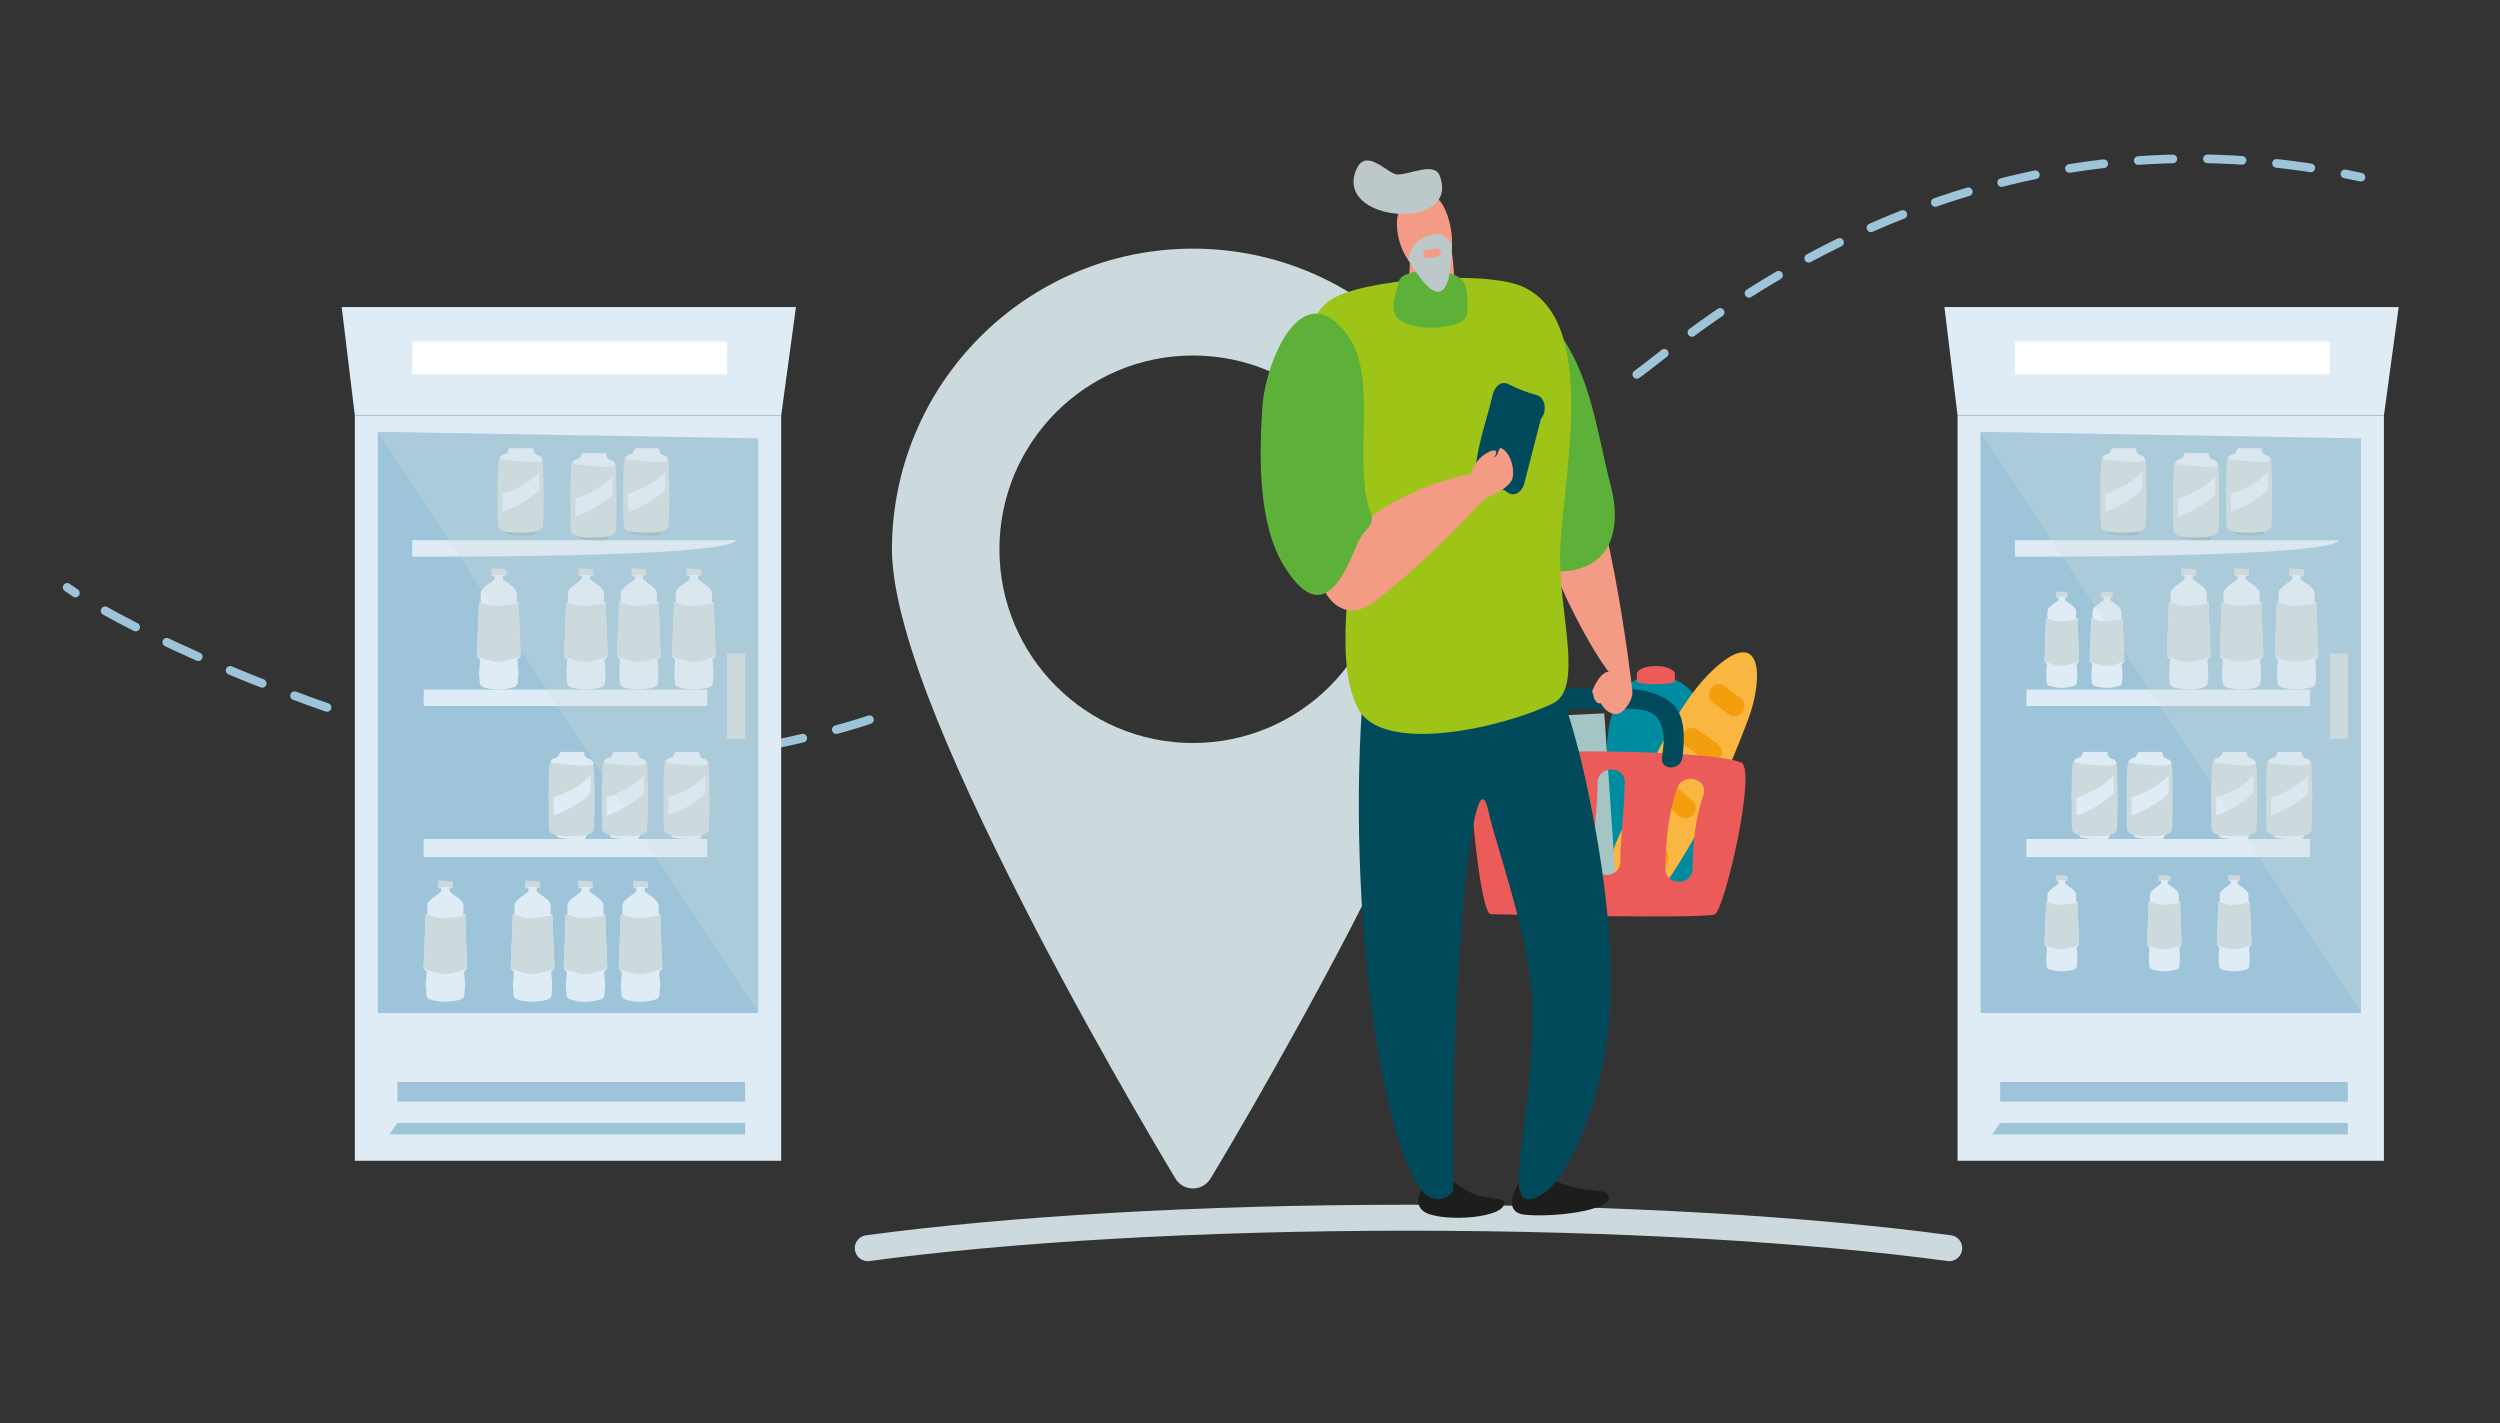
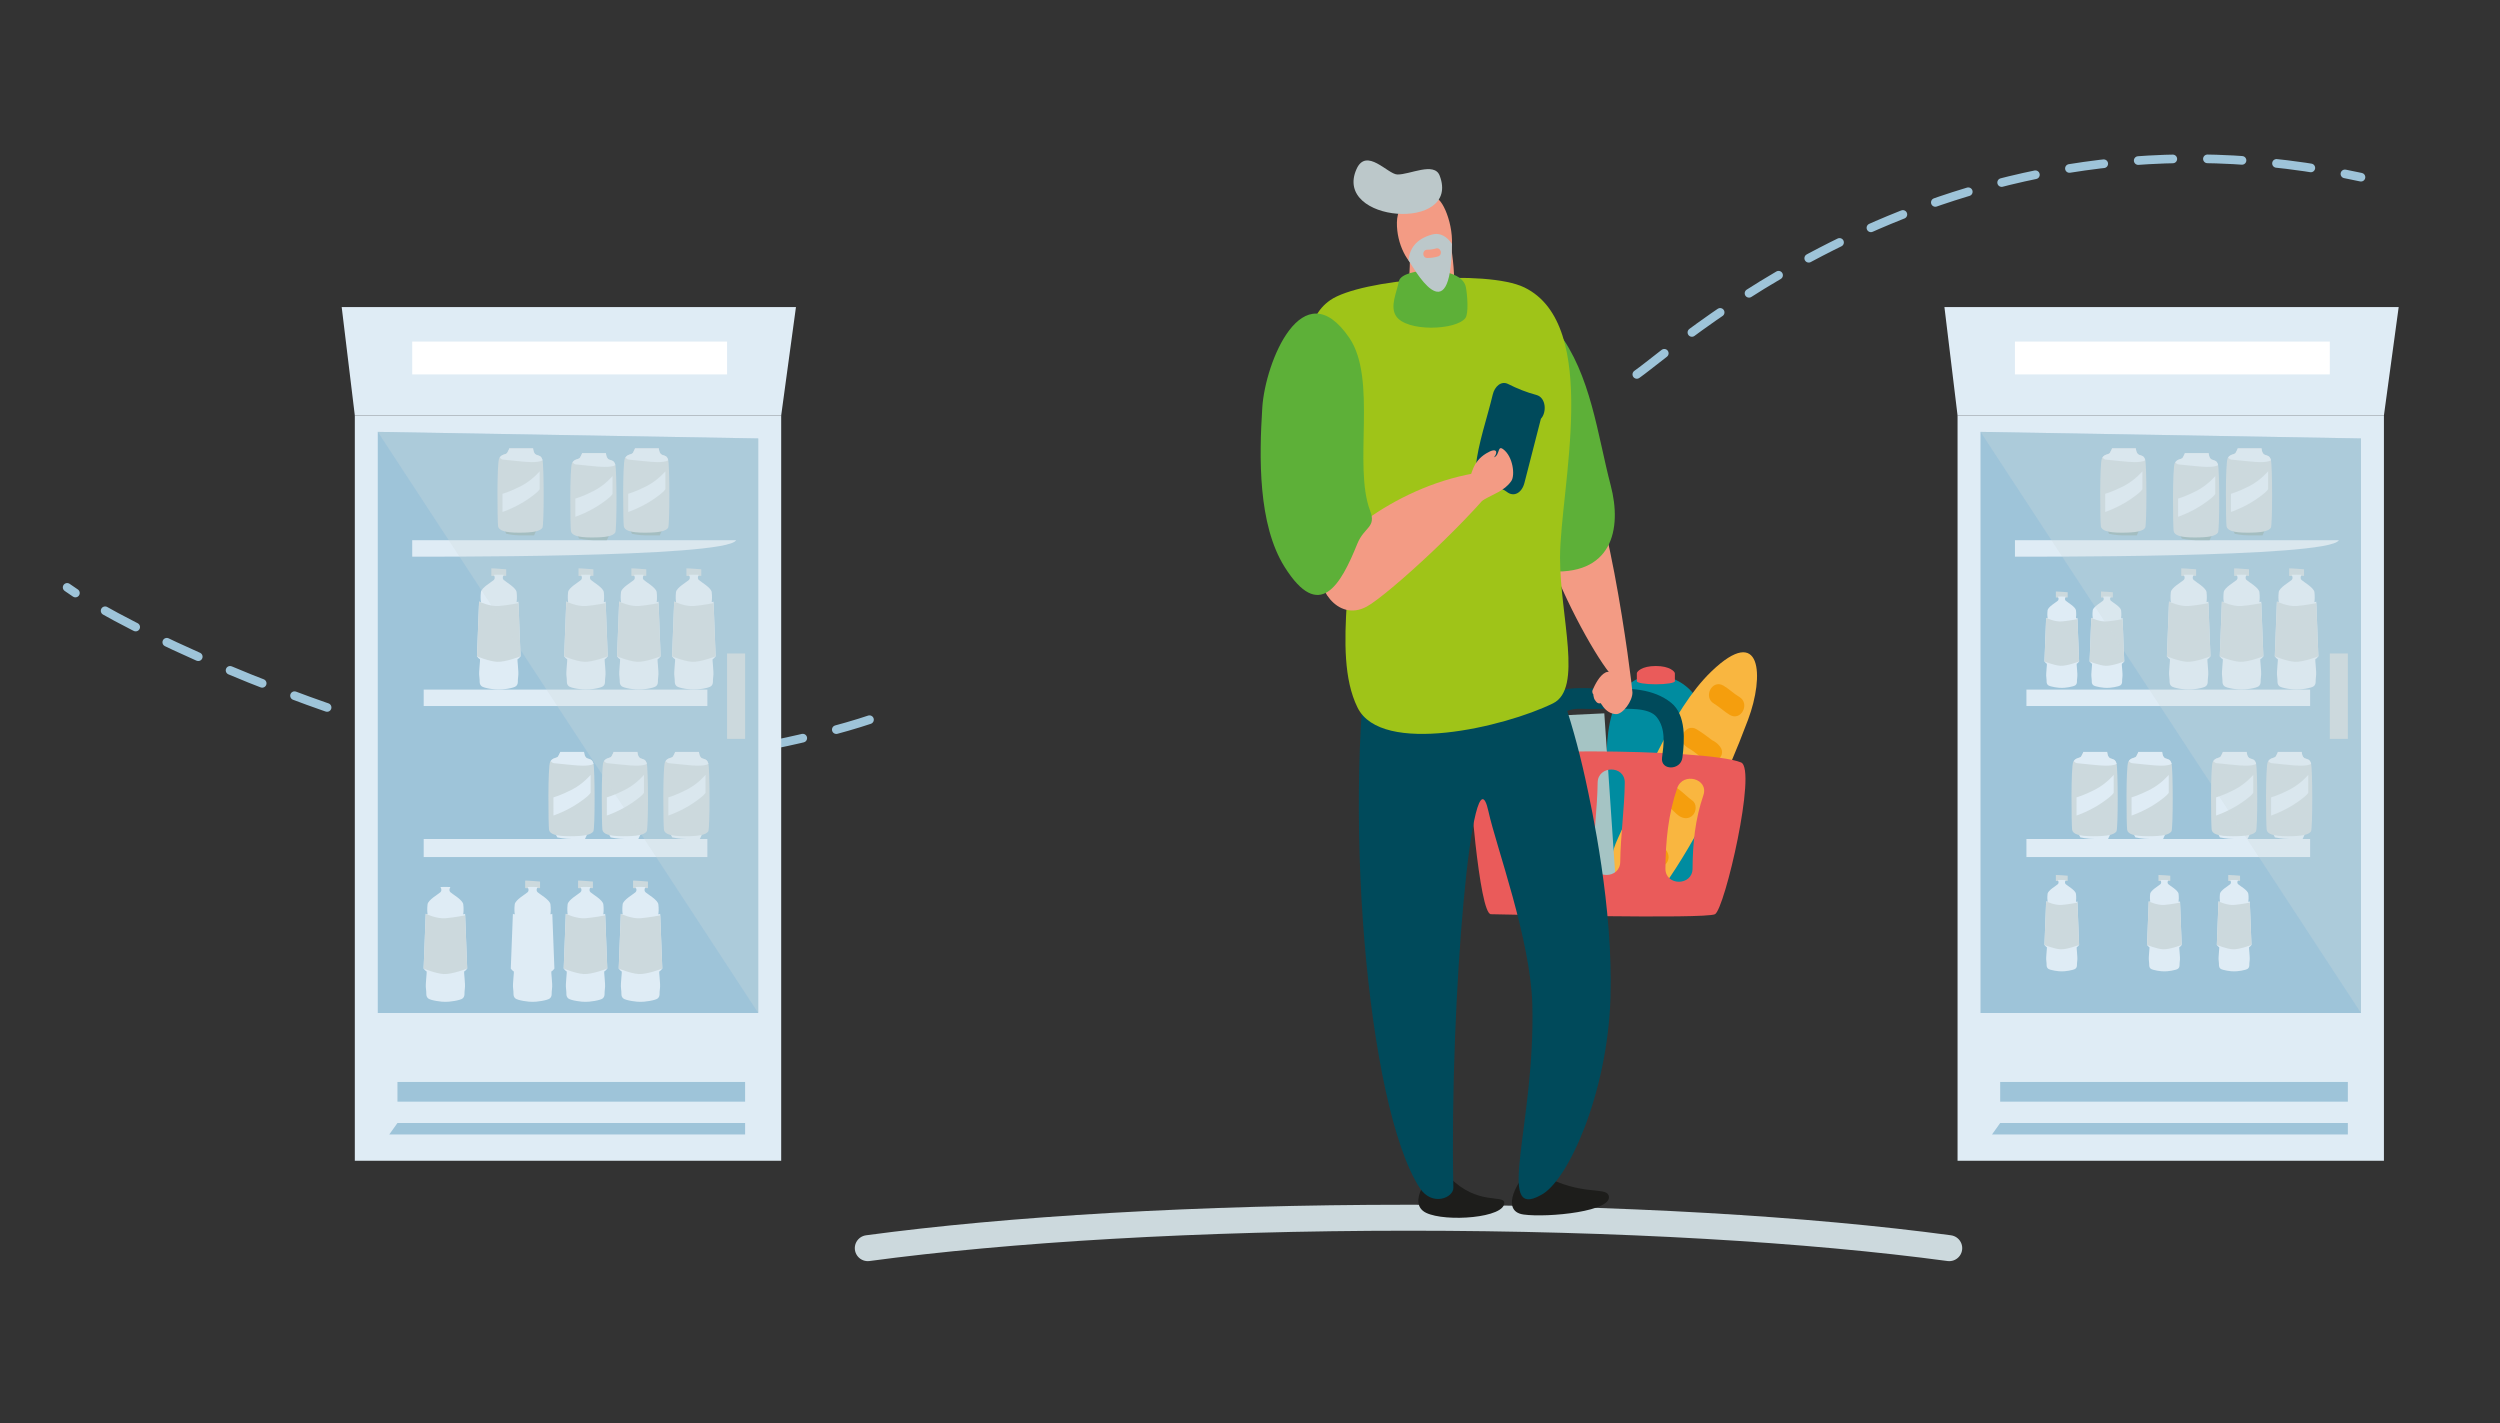
<svg xmlns="http://www.w3.org/2000/svg" xmlns:xlink="http://www.w3.org/1999/xlink" version="1.1" id="Layer_4" x="0px" y="0px" width="650px" height="370px" viewBox="0 0 650 370" enable-background="new 0 0 650 370" xml:space="preserve">
  <rect x="0" y="0" width="650" height="370" fill="#333333" stroke="none" />
  <g>
    <path fill="none" stroke="#CCD9DD" stroke-width="6.752" stroke-linecap="round" stroke-miterlimit="10" d="M506.801,324.521   c-36.345-4.896-85.925-7.913-140.59-7.913c-54.664,0-104.244,3.017-140.587,7.913" />
-     <path fill="#CCD9DD" d="M310.174,64.65c-43.242,0-78.267,35.086-78.278,78.366c0.274,22.753,18.782,62.345,37.067,97.897   c18.34,35.3,36.611,65.45,36.646,65.511c0.971,1.608,2.69,2.58,4.565,2.58c1.88,0,3.589-0.983,4.571-2.58   c0.04-0.061,18.303-30.211,36.64-65.511c18.287-35.552,36.801-75.144,37.066-97.897C388.444,99.736,353.412,64.65,310.174,64.65    M310.173,193.185c-27.791-0.011-50.314-22.556-50.321-50.379c0.007-27.825,22.53-50.376,50.321-50.376   c27.796,0,50.317,22.551,50.323,50.376C360.49,170.629,337.969,193.174,310.173,193.185" />
    <path fill="#008CA0" d="M436.843,236.608c10.656-2.28,7.597-47.411,5.074-53.477c-3.301-7.956-14.78-10.422-19.804-3.663   c-7.207,9.683-3.261,26.634-3.646,37.406c-0.235,6.461-2.766,16.087,3.983,19.332C425.68,237.757,433.739,237.273,436.843,236.608" />
    <path fill="#EA5B5A" d="M430.521,173.162c3.616,0,4.946,1.464,4.946,1.909v2.04c0,0.443-2.214,0.803-4.946,0.803   s-4.945-0.359-4.945-0.803v-2.04C425.575,174.626,426.814,173.162,430.521,173.162" />
    <path fill="#F9B640" d="M432.222,230.927c9.527-13.525,16.375-28.095,22.27-43.792c4.295-11.412,3.514-25.06-9.5-12.587   c-10.569,10.131-18.248,30.343-24.39,43.542C414.499,231.219,424.896,241.325,432.222,230.927" />
    <path fill="#F59E0D" d="M448.099,178.264c1.457,0.857,2.653,2.068,4.099,2.921c2.927,1.726,0.499,6.43-2.451,4.695   c-1.456-0.86-2.655-2.07-4.101-2.928C442.719,181.233,445.15,176.529,448.099,178.264" />
    <path fill="#F59E0D" d="M441.13,189.621c1.4,0.853,2.734,1.817,4.022,2.826c0.786,0.389,1.458,0.87,2.059,1.673   c2.002,2.662-2.163,5.393-4.264,3.027c-0.106-0.043-0.268-0.104-0.552-0.224c-0.521-0.27-0.996-0.739-1.459-1.094   c-0.721-0.554-1.484-1.047-2.259-1.518C435.781,192.547,438.213,187.838,441.13,189.621" />
    <path fill="#F59E0D" d="M429.526,203.89c0.62-1.174,2.371-1.917,3.569-1.115c1.216,0.81,2.372,1.682,3.532,2.562   c1.182,0.891,2.197,1.973,3.394,2.82c1.173,0.842,1.041,2.782,0.157,3.744c-1.064,1.159-2.563,0.999-3.733,0.163   c-0.88-0.625-1.518-1.489-2.395-2.107c-1.146-0.813-2.235-1.708-3.405-2.488C429.448,206.668,428.812,205.273,429.526,203.89" />
    <path fill="#F59E0D" d="M426.983,217.473c0.985,0.628,2.021,1.156,3,1.778c0.442,0.284,1.39,0.926,1.776,0.968   c1.432,0.162,2.305,1.848,2.025,3.148c-0.33,1.519-1.716,2.19-3.144,2.027c-1.088-0.122-1.898-0.81-2.81-1.336   c-1.09-0.635-2.229-1.207-3.3-1.896C421.685,220.344,424.104,215.635,426.983,217.473" />
    <polygon fill="#62AEAC" points="388.724,186.824 383.81,189.227 388.634,235.938 394.604,233.955  " />
    <polygon fill="#A5C4C4" points="417.118,185.469 420.409,233.886 394.604,235.939 388.724,186.825  " />
    <path fill="#EA5B5A" d="M381.894,198.238c0,3.917,2.692,39.408,5.74,39.457c3.056,0.046,55.719,1.309,58.259,0   c2.534-1.31,10.962-37.746,6.787-39.457C443.54,194.491,381.894,194.317,381.894,198.238 M433.012,225.842   c0.045-7.139,0.73-14.157,3.063-20.938c1.474-4.281,8.285-2.444,6.8,1.874c-2.143,6.224-2.768,12.515-2.81,19.063   C440.035,230.394,432.987,230.394,433.012,225.842 M414.208,224.076c0.079-6.882,1.098-13.701,1.18-20.586   c0.05-4.552,7.1-4.557,7.051,0c-0.081,6.885-1.1,13.704-1.179,20.586C421.207,228.626,414.159,228.633,414.208,224.076    M392.469,203.49c-0.024-4.557,7.027-4.552,7.052,0c0.041,7.046,0.589,13.955,2.22,20.823c1.054,4.429-5.747,6.305-6.795,1.875   C393.168,218.727,392.513,211.149,392.469,203.49" />
    <path fill="#004A5B" d="M402.497,180.899c4.612-2.854,10.274-1.784,15.454-1.87c5.779-0.095,11.861-0.058,16.545,3.692   c3.961,3.165,3.488,9.935,2.925,14.294c-0.433,3.338-5.724,3.382-5.289,0c0.457-3.55,1.028-7.486-1.373-10.554   c-2.076-2.65-7.888-2.118-10.83-2.156c-2.971-0.04-5.931,0.08-8.901-0.025c-7.031-0.251-8.084,5.786-8.277,11.563   c-0.112,3.403-5.403,3.415-5.288,0C397.615,191.162,397.954,183.715,402.497,180.899" />
    <path fill="#1D1D1B" d="M418.214,310.745c-0.904-2.187-6.911,0.239-17.148-5.202l-2.852-1.728   c-3.413,2.376-8.407,11.086-2.095,11.961C402.432,316.655,419.938,314.926,418.214,310.745" />
    <path fill="#1D1D1B" d="M391.104,312.658c-0.168-2.096-7.08,0.797-14.251-6.588l-1.942-2.235c-3.524,1.08-9.216,9.045-4.114,11.504   C375.891,317.797,391.429,316.661,391.104,312.658" />
    <path fill="#004A5B" d="M412.183,202.474c-3.479-15.863-8.812-31.709-16.083-44.08c-1.302-2.204-2.246-2.693-4.948-2.804   c-8.163-0.315-33.838,1.058-34.165,3.004c-8.44,50.042-1.582,129.042,12.111,150.229c3.23,4.996,8.832,2.59,8.776,0   c-1.029-48.959,5.041-116.562,9.127-97.845c1.993,9.128,10.967,33.247,11.403,50.271c0.79,31.058-9.83,56.263,2.269,49.447   c6.958-3.563,17.312-26.394,18.059-51.443C419.424,235.867,413.901,210.331,412.183,202.474" />
    <g>
      <g>
        <defs>
          <rect id="SVGID_1_" x="357.117" y="182.729" width="13.924" height="19.13" />
        </defs>
        <clipPath id="SVGID_2_">
          <use xlink:href="#SVGID_1_" overflow="visible" />
        </clipPath>
        <path clip-path="url(#SVGID_2_)" fill="#004A5B" d="M366.911,183.913c-1.198,2.67-2.591,5.203-4.17,7.659     c-1.51,2.342-3.388,4.182-5.088,6.312c-1.796,2.256,1.381,5.48,3.199,3.202c1.737-2.18,3.64-4.089,5.254-6.425     c1.839-2.66,3.383-5.513,4.709-8.464C372,183.556,368.103,181.256,366.911,183.913" />
      </g>
    </g>
    <path fill="#F39B84" d="M408.984,118.414c-24.385-4.77,0.833,45.574,9.417,56.462c0.162,0.213-3.845,4.302-3.411,5.387   c0.99,2.471,2.343,5.244,5.14,5.409c1.793,0.108,4.362-3.439,4.303-5.651C424.379,177.886,417.123,120.002,408.984,118.414" />
    <path fill="#F39B84" d="M416.898,180.66c-0.101-0.121-0.053-0.64-0.086-0.815c-0.004-0.03-0.033-0.061-0.034-0.099   c0.253-0.485,0.542-0.947,0.852-1.395c0.22-0.317,0.691-1.044,1.042-1.222c1.506-0.737,0.289-3.027-1.208-2.296   c-1.573,0.771-2.725,3.08-3.402,4.598c-0.168,0.378,0,0.975,0.29,1.253c-0.179-0.172,0.006,0.446,0.053,0.687   c0.074,0.402,0.34,0.741,0.581,1.049C416.029,183.732,417.926,181.951,416.898,180.66" />
    <path fill="#5DB038" d="M389.402,98.637c-1.674-13.718,6.135-24.815,15.587-12.514c8.679,11.295,10.332,26.866,13.796,40.079   c2.974,11.321,0.457,23.822-16.786,22.275c-9.802-0.875-7.644-21.742-9.822-30.936C391.257,113.665,389.923,102.903,389.402,98.637   " />
    <path fill="#9FC418" d="M345.839,78.055c-13.571,9.458,2.394,37.29,4.731,49.826c2.984,16.012-4.787,41.58,2.394,56.095   c6.245,12.623,38.235,5.067,50.81-1.097c7.853-3.846,1.836-22.457,1.836-37.883c0-17.798,10.849-60.497-9.286-70.269   C386.523,69.972,353.753,72.544,345.839,78.055" />
    <path fill="#F39B84" d="M366.632,65.109c-0.052,5.816-0.438,11.242-0.954,16.57c14.634,5.181,12.768-8.868,11.67-17.325   c-1.73,1.611-5.312,3.103-9.236,1.59C367.603,65.746,367.081,65.455,366.632,65.109" />
    <path fill="#5DB038" d="M363.711,73.129c-0.591,2.989-2.369,6.522-0.743,9.032c2.71,4.193,15.638,3.729,18.04,0.525   c0.864-1.156,0.517-5.933,0.126-8.003C380.017,68.798,364.436,69.483,363.711,73.129" />
    <path fill="#F39B84" d="M363.197,57.802c-0.106,5.528,2.704,11.122,6.224,12.643c0.431,0.216,0.898,0.36,1.331,0.415   c3.309,0.462,5.007-0.746,5.728-2.702c2.55-5.434-0.086-13.98-2.349-16.199C368.679,46.653,363.277,52.35,363.197,57.802" />
    <path fill="#BCC8CA" d="M372.257,61c-4.062,1.147-5.733,3.587-6.046,6.664c0.939,1.272,11.048,20.222,11.296-4.246   C376.315,61.661,374.591,60.34,372.257,61 M373.88,66.677c-0.92,0.282-1.829,0.396-2.789,0.398c-1.382,0.001-1.382-2.146,0-2.149   c0.779-0.002,1.475-0.091,2.218-0.317C374.636,64.204,375.198,66.276,373.88,66.677" />
    <path fill="#BCC8CA" d="M352.705,43.938c2.566-5.697,8.126,1.358,10.582,1.428c3.229,0.09,9.616-3.371,11.022,0.289   C379.972,60.4,346.413,57.917,352.705,43.938" />
    <path fill="#004A5B" d="M388.11,102.597c0.505-2.128,2.203-3.664,4.003-2.754c2.385,1.205,4.794,2.167,7.342,2.844   c2.575,0.681,2.71,4.584,1.181,6.186c-1.427,5.559-2.854,11.115-4.28,16.672c-0.663,2.587-2.737,3.817-4.616,2.315   c-2.938-2.349-8.712,0.134-8.053-6.428C384.307,115.277,386.686,108.617,388.11,102.597" />
    <path fill="#F39B84" d="M355.343,157.717c5.411-2.929,28.142-23.587,36.247-35.16c4.05-5.792-4.946-0.004-6.138,0.164   c-22.38,3.102-39.855,18.826-41.893,24.394C341.731,152.114,347.61,161.909,355.343,157.717" />
    <path fill="#F39B84" d="M390.816,116.79c2.595,1.905,3.137,6.812,2.129,8.273c-1.789,2.598-4.742,3.401-7.327,4.962   c-1.262,0.761-4.166-2.519-3.945-3.466c0.826-3.508,1.328-6.58,4.71-8.652c2.996-1.843,3.074-0.168,2.047,1.005   C390.007,118.338,389.296,115.675,390.816,116.79" />
    <path fill="#5DB038" d="M356.23,132.794c-4.463-11.723,1.941-34.22-5.431-44.988c-12.093-17.64-21.846,6.278-22.604,18.166   c-0.817,12.849-1.148,30.333,5.78,41.398c9.106,14.53,14.616,4.701,18.922-5.983C354.7,136.939,357.908,137.189,356.23,132.794" />
    <path fill="none" stroke="#9EC4D9" stroke-width="2.251" stroke-linecap="round" stroke-linejoin="round" stroke-miterlimit="10" stroke-dasharray="9.003,9.003" d="   M425.575,97.346c12.474-8.799,83.388-74.108,188.276-51.276" />
    <path fill="none" stroke="#9EC4D9" stroke-width="2.251" stroke-linecap="round" stroke-linejoin="round" stroke-miterlimit="10" stroke-dasharray="9.003,9.003" d="   M226.065,187.12c0,0-59.077,20.478-111.108,6.148c-49.844-13.729-86.89-32.872-97.496-40.546" />
    <polygon fill="#DFECF5" points="88.841,79.845 206.948,79.845 203.11,108.018 92.252,108.018  " />
    <rect x="107.175" y="88.808" fill="#FFFFFF" width="81.864" height="8.537" />
    <rect x="92.252" y="108.017" fill="#DFECF5" width="110.858" height="193.78" />
    <polygon fill="#9EC4D9" points="98.222,112.285 98.222,263.383 197.141,263.383 197.141,113.993  " />
    <path fill="#DFECF5" d="M107.176,140.457h84.208c-2.344,4.696-84.208,4.268-84.208,4.268V140.457z" />
    <rect x="110.16" y="179.296" fill="#DFECF5" width="73.763" height="4.268" />
    <rect x="110.16" y="218.139" fill="#DFECF5" width="73.763" height="4.694" />
    <rect x="103.338" y="281.31" fill="#9EC4D9" width="90.391" height="5.122" />
    <polygon fill="#9EC4D9" points="103.338,291.98 193.73,291.98 193.73,294.969 101.205,294.969  " />
    <path fill="#CCD9DD" d="M127.748,147.772c0.209-0.054,3.864,0.25,3.864,0.25v1.714c0,0-2.193-0.072-2.402,0   c-0.209,0.072-1.462,0-1.462,0V147.772z" />
    <path fill="#DFECF5" d="M135.347,170.648l-0.547-14.245c0,0-0.545,0.322-0.478,0c0.068-0.322,0.137-1.289,0-2.449   c-0.136-1.16-2.8-2.644-3.344-3.159c-0.548-0.516-0.01-1.354,0-1.354l-1.095-0.015c0-0.006-0.204-0.004-0.204-0.004l-0.205-0.002   c0,0.006-1.092,0.021-1.092,0.021c0.008,0.001,0.546,0.839,0,1.354c-0.546,0.516-3.208,1.999-3.346,3.159   c-0.136,1.161-0.068,2.127,0,2.449s-0.478,0-0.478,0l-0.547,14.245c0,0,0.547,0.71,0.751,0.71c0.205,0-0.34,3.288-0.136,4.512   c0.205,1.225-0.137,1.869,0.547,2.515c0.585,0.555,3.685,0.964,4.505,0.904c0.821,0.06,3.92-0.35,4.507-0.904   c0.683-0.646,0.341-1.29,0.547-2.515c0.204-1.224-0.342-4.512-0.137-4.512C134.8,171.358,135.347,170.648,135.347,170.648" />
    <path fill="#CCD9DD" d="M124.56,156.404c0,0,2.803,1.354,5.12,1.161c2.318-0.194,5.137-0.751,5.137-0.751l0.53,13.835   c0,0-3.993,1.548-6.118,1.419c-2.125-0.13-5.217-1.419-5.217-1.419L124.56,156.404z" />
    <path fill="#CCD9DD" d="M150.417,147.772c0.208-0.054,3.863,0.25,3.863,0.25v1.714c0,0-2.193-0.072-2.401,0   c-0.209,0.072-1.461,0-1.461,0V147.772z" />
    <path fill="#DFECF5" d="M158.016,170.648l-0.546-14.245c0,0-0.546,0.322-0.479,0c0.069-0.322,0.137-1.289,0-2.449   c-0.136-1.16-2.798-2.644-3.345-3.159c-0.546-0.516-0.009-1.354,0-1.354l-1.092-0.015c0-0.006-0.206-0.004-0.206-0.004   l-0.205-0.002c0,0.006-1.092,0.021-1.092,0.021c0.007,0.001,0.545,0.839,0,1.354c-0.547,0.516-3.209,1.999-3.347,3.159   c-0.136,1.161-0.068,2.127,0,2.449c0.069,0.322-0.478,0-0.478,0l-0.546,14.245c0,0,0.546,0.71,0.751,0.71   c0.205,0-0.341,3.288-0.136,4.512c0.204,1.225-0.136,1.869,0.546,2.515c0.586,0.555,3.685,0.964,4.506,0.904   c0.821,0.06,3.919-0.35,4.506-0.904c0.683-0.646,0.341-1.29,0.546-2.515c0.206-1.224-0.341-4.512-0.137-4.512   C157.469,171.358,158.016,170.648,158.016,170.648" />
    <path fill="#CCD9DD" d="M147.228,156.404c0,0,2.802,1.354,5.121,1.161c2.318-0.194,5.136-0.751,5.136-0.751l0.531,13.835   c0,0-3.993,1.548-6.118,1.419c-2.125-0.13-5.216-1.419-5.216-1.419L147.228,156.404z" />
-     <path fill="#CCD9DD" d="M164.167,147.772c0.208-0.054,3.864,0.25,3.864,0.25v1.714c0,0-2.192-0.072-2.402,0   c-0.209,0.072-1.462,0-1.462,0V147.772z" />
+     <path fill="#CCD9DD" d="M164.167,147.772c0.208-0.054,3.864,0.25,3.864,0.25v1.714c0,0-2.192-0.072-2.402,0   c-0.209,0.072-1.462,0-1.462,0z" />
    <path fill="#DFECF5" d="M171.766,170.648l-0.545-14.245c0,0-0.547,0.322-0.479,0c0.069-0.322,0.138-1.289,0-2.449   c-0.136-1.16-2.798-2.644-3.345-3.159s-0.008-1.354,0-1.354l-1.092-0.015c0-0.006-0.206-0.004-0.206-0.004l-0.205-0.002   c0,0.006-1.092,0.021-1.092,0.021c0.008,0.001,0.545,0.839,0,1.354c-0.547,0.516-3.209,1.999-3.347,3.159   c-0.136,1.161-0.067,2.127,0,2.449c0.069,0.322-0.478,0-0.478,0l-0.545,14.245c0,0,0.545,0.71,0.75,0.71   c0.206,0-0.341,3.288-0.136,4.512c0.205,1.225-0.136,1.869,0.546,2.515c0.588,0.555,3.687,0.964,4.506,0.904   c0.821,0.06,3.92-0.35,4.507-0.904c0.682-0.646,0.342-1.29,0.546-2.515c0.206-1.224-0.341-4.512-0.136-4.512   C171.221,171.358,171.766,170.648,171.766,170.648" />
    <path fill="#CCD9DD" d="M160.978,156.404c0,0,2.803,1.354,5.121,1.161c2.318-0.194,5.136-0.751,5.136-0.751l0.531,13.835   c0,0-3.992,1.548-6.117,1.419c-2.125-0.13-5.216-1.419-5.216-1.419L160.978,156.404z" />
    <path fill="#CCD9DD" d="M178.471,147.772c0.209-0.054,3.864,0.25,3.864,0.25v1.714c0,0-2.193-0.072-2.401,0   c-0.209,0.072-1.462,0-1.462,0V147.772z" />
    <path fill="#DFECF5" d="M186.07,170.648l-0.545-14.245c0,0-0.547,0.322-0.479,0c0.068-0.322,0.137-1.289,0-2.449   c-0.136-1.16-2.798-2.644-3.345-3.159s-0.009-1.354,0-1.354l-1.092-0.015c0-0.006-0.206-0.004-0.206-0.004l-0.205-0.002   c0,0.006-1.092,0.021-1.092,0.021c0.008,0.001,0.545,0.839,0,1.354c-0.547,0.516-3.209,1.999-3.347,3.159   c-0.135,1.161-0.068,2.127,0,2.449c0.07,0.322-0.477,0-0.477,0l-0.546,14.245c0,0,0.546,0.71,0.75,0.71s-0.341,3.288-0.136,4.512   c0.205,1.225-0.136,1.869,0.546,2.515c0.586,0.555,3.686,0.964,4.506,0.904c0.821,0.06,3.919-0.35,4.507-0.904   c0.683-0.646,0.341-1.29,0.546-2.515c0.205-1.224-0.342-4.512-0.136-4.512C185.524,171.358,186.07,170.648,186.07,170.648" />
    <path fill="#CCD9DD" d="M175.282,156.404c0,0,2.802,1.354,5.121,1.161c2.317-0.194,5.136-0.751,5.136-0.751l0.531,13.835   c0,0-3.993,1.548-6.118,1.419c-2.125-0.13-5.215-1.419-5.215-1.419L175.282,156.404z" />
-     <path fill="#CCD9DD" d="M113.877,228.951c0.208-0.053,3.864,0.25,3.864,0.25v1.714c0,0-2.194-0.072-2.402,0   c-0.209,0.07-1.461,0-1.461,0V228.951z" />
    <path fill="#DFECF5" d="M121.476,251.831l-0.545-14.247c0,0-0.547,0.322-0.48,0c0.069-0.322,0.138-1.29,0-2.449   c-0.136-1.161-2.798-2.646-3.345-3.16c-0.546-0.517-0.008-1.354,0-1.354l-1.092-0.016c0-0.005-0.206-0.002-0.206-0.002   l-0.205-0.003c0,0.005-1.092,0.021-1.092,0.021c0.007,0,0.545,0.838,0,1.354c-0.547,0.515-3.209,1.999-3.347,3.16   c-0.136,1.159-0.068,2.127,0,2.449c0.069,0.322-0.478,0-0.478,0l-0.546,14.247c0,0,0.546,0.71,0.751,0.71   c0.205,0-0.341,3.288-0.136,4.513c0.204,1.226-0.136,1.869,0.546,2.514c0.586,0.554,3.686,0.965,4.506,0.906   c0.821,0.059,3.919-0.353,4.506-0.906c0.683-0.645,0.341-1.288,0.546-2.514c0.206-1.225-0.341-4.513-0.137-4.513   C120.931,252.541,121.476,251.831,121.476,251.831" />
    <path fill="#CCD9DD" d="M110.688,237.584c0,0,2.803,1.353,5.121,1.16c2.318-0.192,5.136-0.752,5.136-0.752l0.531,13.84   c0,0-3.992,1.547-6.118,1.418c-2.125-0.128-5.216-1.418-5.216-1.418L110.688,237.584z" />
    <path fill="#CCD9DD" d="M136.545,228.951c0.209-0.053,3.865,0.25,3.865,0.25v1.714c0,0-2.193-0.072-2.403,0   c-0.209,0.07-1.462,0-1.462,0V228.951z" />
    <path fill="#DFECF5" d="M144.144,251.831l-0.547-14.247c0,0-0.545,0.322-0.478,0c0.068-0.322,0.137-1.29,0-2.449   c-0.136-1.161-2.799-2.646-3.345-3.16c-0.547-0.517-0.008-1.354,0-1.354l-1.093-0.016c0-0.005-0.206-0.002-0.206-0.002   l-0.205-0.003c0,0.005-1.092,0.021-1.092,0.021c0.008,0,0.547,0.838,0,1.354c-0.546,0.515-3.208,1.999-3.346,3.16   c-0.136,1.159-0.068,2.127,0,2.449s-0.478,0-0.478,0l-0.547,14.247c0,0,0.547,0.71,0.751,0.71c0.205,0-0.34,3.288-0.136,4.513   c0.205,1.226-0.136,1.869,0.547,2.514c0.585,0.554,3.686,0.965,4.505,0.906c0.821,0.059,3.92-0.353,4.507-0.906   c0.683-0.645,0.341-1.288,0.547-2.514c0.204-1.225-0.342-4.513-0.136-4.513C143.597,252.541,144.144,251.831,144.144,251.831" />
-     <path fill="#CCD9DD" d="M133.356,237.584c0,0,2.803,1.353,5.121,1.16c2.32-0.192,5.137-0.752,5.137-0.752l0.531,13.84   c0,0-3.992,1.547-6.119,1.418c-2.125-0.128-5.216-1.418-5.216-1.418L133.356,237.584z" />
    <path fill="#CCD9DD" d="M150.296,228.951c0.209-0.053,3.863,0.25,3.863,0.25v1.714c0,0-2.193-0.072-2.401,0   c-0.209,0.07-1.462,0-1.462,0V228.951z" />
    <path fill="#DFECF5" d="M157.895,251.831l-0.546-14.247c0,0-0.547,0.322-0.479,0c0.069-0.322,0.136-1.29,0-2.449   c-0.136-1.161-2.799-2.646-3.345-3.16c-0.546-0.517-0.008-1.354,0-1.354l-1.092-0.016c0-0.005-0.206-0.002-0.206-0.002   l-0.205-0.003c0,0.005-1.092,0.021-1.092,0.021c0.008,0,0.545,0.838,0,1.354c-0.547,0.515-3.209,1.999-3.346,3.16   c-0.137,1.159-0.068,2.127,0,2.449c0.069,0.322-0.478,0-0.478,0l-0.546,14.247c0,0,0.546,0.71,0.751,0.71   c0.205,0-0.341,3.288-0.136,4.513c0.204,1.226-0.136,1.869,0.546,2.514c0.586,0.554,3.685,0.965,4.505,0.906   c0.82,0.059,3.919-0.353,4.507-0.906c0.683-0.645,0.341-1.288,0.546-2.514c0.206-1.225-0.341-4.513-0.137-4.513   C157.349,252.541,157.895,251.831,157.895,251.831" />
    <path fill="#CCD9DD" d="M147.107,237.584c0,0,2.802,1.353,5.121,1.16c2.318-0.192,5.136-0.752,5.136-0.752l0.531,13.84   c0,0-3.993,1.547-6.118,1.418c-2.125-0.128-5.216-1.418-5.216-1.418L147.107,237.584z" />
    <path fill="#CCD9DD" d="M164.599,228.951c0.209-0.053,3.865,0.25,3.865,0.25v1.714c0,0-2.194-0.072-2.403,0   c-0.209,0.07-1.462,0-1.462,0V228.951z" />
    <path fill="#DFECF5" d="M172.199,251.831l-0.546-14.247c0,0-0.547,0.322-0.479,0c0.069-0.322,0.136-1.29,0-2.449   c-0.136-1.161-2.799-2.646-3.346-3.16c-0.545-0.517-0.007-1.354,0-1.354l-1.091-0.016c0-0.005-0.205-0.002-0.205-0.002   l-0.205-0.003c0,0.005-1.092,0.021-1.092,0.021c0.006,0,0.545,0.838,0,1.354c-0.547,0.515-3.209,1.999-3.347,3.16   c-0.137,1.159-0.068,2.127,0,2.449c0.069,0.322-0.478,0-0.478,0l-0.546,14.247c0,0,0.546,0.71,0.751,0.71   c0.205,0-0.341,3.288-0.136,4.513c0.204,1.226-0.137,1.869,0.546,2.514c0.586,0.554,3.685,0.965,4.506,0.906   c0.82,0.059,3.919-0.353,4.506-0.906c0.683-0.645,0.341-1.288,0.546-2.514c0.204-1.225-0.341-4.513-0.137-4.513   C171.652,252.541,172.199,251.831,172.199,251.831" />
    <path fill="#CCD9DD" d="M161.411,237.584c0,0,2.802,1.353,5.121,1.16c2.318-0.192,5.136-0.752,5.136-0.752l0.531,13.84   c0,0-3.993,1.547-6.118,1.418c-2.125-0.128-5.216-1.418-5.216-1.418L161.411,237.584z" />
    <path fill="#DFECF5" d="M174.236,216.708l0.536,1.013c0,0,1.865,0.418,3.699,0.418h3.5l0.833-1.788L174.236,216.708z" />
    <path fill="#CCD9DD" d="M175.545,195.502h6.188c0,0,0.06,1.371,0.834,1.669c0.772,0.298,1.248,0.218,1.591,1.312   c0.411,1.307,0.443,17.06-0.014,17.685c-0.654,0.893-2.352,1.256-6.101,1.256c-3.749,0-5.235-0.598-5.414-1.67   c-0.178-1.072-0.358-16.498,0.296-17.69c0.655-1.19,1.727-0.833,2.083-1.429C175.366,196.039,175.545,195.502,175.545,195.502" />
    <path fill="#DFECF5" d="M184.158,198.482c-0.345-1.094-0.819-1.014-1.593-1.312c-0.773-0.298-0.833-1.669-0.833-1.669h-6.188   c0,0-0.179,0.537-0.535,1.133c-0.34,0.565-1.322,0.273-1.98,1.263c0.278,0.288,0.566,0.485,0.849,0.523   c0.892,0.12,5.415,0.537,5.415,0.537s3.724,0.431,4.891-0.354C184.176,198.557,184.167,198.514,184.158,198.482" />
    <path fill="#DFECF5" d="M173.776,207.308c0,0,1.911-0.504,4.831-2.015c2.92-1.509,4.832-3.825,4.832-3.825v4.633   c0,0-0.101,0.603-3.219,2.718s-6.443,3.223-6.443,3.223V207.308z" />
    <path fill="#DFECF5" d="M158.23,216.708l0.535,1.013c0,0,1.866,0.418,3.7,0.418h3.5l0.834-1.788L158.23,216.708z" />
    <path fill="#CCD9DD" d="M159.54,195.502h6.187c0,0,0.061,1.371,0.833,1.669c0.773,0.298,1.248,0.218,1.593,1.312   c0.41,1.307,0.443,17.06-0.014,17.685c-0.655,0.893-2.352,1.256-6.101,1.256c-3.749,0-5.236-0.598-5.414-1.67   c-0.179-1.072-0.358-16.498,0.297-17.69c0.654-1.19,1.727-0.833,2.083-1.429C159.361,196.039,159.54,195.502,159.54,195.502" />
    <path fill="#DFECF5" d="M168.153,198.482c-0.345-1.094-0.819-1.014-1.593-1.312c-0.772-0.298-0.832-1.669-0.832-1.669h-6.188   c0,0-0.177,0.537-0.536,1.133c-0.339,0.565-1.321,0.273-1.979,1.263c0.279,0.288,0.567,0.485,0.849,0.523   c0.892,0.12,5.415,0.537,5.415,0.537s3.724,0.431,4.892-0.354C168.17,198.557,168.161,198.514,168.153,198.482" />
    <path fill="#DFECF5" d="M157.771,207.308c0,0,1.911-0.504,4.831-2.015c2.919-1.509,4.831-3.825,4.831-3.825v4.633   c0,0-0.1,0.603-3.219,2.718c-3.118,2.115-6.442,3.223-6.442,3.223V207.308z" />
    <path fill="#DFECF5" d="M144.359,216.708l0.537,1.013c0,0,1.864,0.418,3.699,0.418h3.5l0.833-1.788L144.359,216.708z" />
    <path fill="#CCD9DD" d="M145.668,195.502h6.188c0,0,0.06,1.371,0.833,1.669c0.773,0.298,1.247,0.218,1.591,1.312   c0.411,1.307,0.445,17.06-0.013,17.685c-0.655,0.893-2.352,1.256-6.101,1.256c-3.748,0-5.237-0.598-5.415-1.67   c-0.179-1.072-0.357-16.498,0.297-17.69c0.655-1.19,1.726-0.833,2.083-1.429C145.489,196.039,145.668,195.502,145.668,195.502" />
    <path fill="#DFECF5" d="M154.281,198.482c-0.345-1.094-0.819-1.014-1.591-1.312c-0.774-0.298-0.834-1.669-0.834-1.669h-6.188   c0,0-0.178,0.537-0.535,1.133c-0.339,0.565-1.321,0.273-1.98,1.263c0.278,0.288,0.566,0.485,0.849,0.523   c0.893,0.12,5.415,0.537,5.415,0.537s3.724,0.431,4.891-0.354C154.298,198.557,154.29,198.514,154.281,198.482" />
    <path fill="#DFECF5" d="M143.899,207.308c0,0,1.911-0.504,4.831-2.015c2.92-1.509,4.831-3.825,4.831-3.825v4.633   c0,0-0.1,0.603-3.218,2.718c-3.119,2.115-6.444,3.223-6.444,3.223V207.308z" />
    <path fill="#93B2B5" d="M150.046,139.027l0.536,1.013c0,0,1.864,0.417,3.699,0.417h3.5l0.833-1.787L150.046,139.027z" />
    <path fill="#CCD9DD" d="M151.355,117.822h6.187c0,0,0.061,1.371,0.835,1.668c0.772,0.298,1.247,0.22,1.592,1.312   c0.41,1.309,0.443,17.061-0.014,17.686c-0.654,0.894-2.352,1.254-6.101,1.254c-3.749,0-5.236-0.595-5.414-1.669   c-0.179-1.071-0.357-16.498,0.297-17.689c0.654-1.19,1.727-0.834,2.083-1.429C151.176,118.358,151.355,117.822,151.355,117.822" />
    <path fill="#DFECF5" d="M159.968,120.802c-0.345-1.093-0.819-1.015-1.592-1.312c-0.774-0.297-0.833-1.668-0.833-1.668h-6.188   c0,0-0.178,0.536-0.536,1.133c-0.338,0.564-1.32,0.274-1.979,1.262c0.279,0.288,0.566,0.487,0.849,0.524   c0.893,0.119,5.414,0.536,5.414,0.536s3.724,0.431,4.892-0.354C159.987,120.878,159.976,120.832,159.968,120.802" />
    <path fill="#DFECF5" d="M149.586,129.627c0,0,1.911-0.504,4.831-2.015c2.92-1.511,4.832-3.826,4.832-3.826v4.633   c0,0-0.101,0.604-3.219,2.718c-3.118,2.116-6.443,3.225-6.443,3.225V129.627z" />
    <path fill="#93B2B5" d="M131.112,137.78l0.536,1.012c0,0,1.865,0.417,3.699,0.417h3.5l0.833-1.786L131.112,137.78z" />
    <path fill="#CCD9DD" d="M132.421,116.574h6.188c0,0,0.06,1.37,0.833,1.668c0.773,0.299,1.248,0.22,1.593,1.313   c0.41,1.308,0.443,17.059-0.014,17.684c-0.654,0.893-2.352,1.255-6.101,1.255c-3.749,0-5.235-0.596-5.414-1.668   c-0.179-1.072-0.358-16.499,0.296-17.69c0.655-1.191,1.727-0.834,2.083-1.43C132.242,117.11,132.421,116.574,132.421,116.574" />
    <path fill="#DFECF5" d="M141.034,119.555c-0.345-1.094-0.819-1.015-1.593-1.313c-0.772-0.298-0.832-1.668-0.832-1.668h-6.188   c0,0-0.178,0.536-0.535,1.132c-0.339,0.565-1.321,0.274-1.979,1.264c0.279,0.287,0.566,0.486,0.849,0.524   c0.893,0.119,5.414,0.535,5.414,0.535s3.724,0.432,4.892-0.354C141.053,119.629,141.042,119.584,141.034,119.555" />
    <path fill="#DFECF5" d="M130.653,128.378c0,0,1.911-0.503,4.831-2.014c2.92-1.511,4.832-3.826,4.832-3.826v4.633   c0,0-0.101,0.604-3.219,2.719c-3.118,2.114-6.443,3.223-6.443,3.223V128.378z" />
    <path fill="#93B2B5" d="M163.796,137.78l0.535,1.012c0,0,1.865,0.417,3.699,0.417h3.5l0.833-1.786L163.796,137.78z" />
    <path fill="#CCD9DD" d="M165.105,116.574h6.188c0,0,0.06,1.37,0.834,1.668c0.772,0.299,1.248,0.22,1.591,1.313   c0.411,1.308,0.444,17.059-0.013,17.684c-0.656,0.893-2.353,1.255-6.102,1.255c-3.748,0-5.235-0.596-5.414-1.668   c-0.178-1.072-0.357-16.499,0.296-17.69c0.655-1.191,1.727-0.834,2.083-1.43C164.926,117.11,165.105,116.574,165.105,116.574" />
    <path fill="#DFECF5" d="M173.718,119.555c-0.345-1.094-0.819-1.015-1.593-1.313c-0.772-0.298-0.833-1.668-0.833-1.668h-6.188   c0,0-0.179,0.536-0.535,1.132c-0.34,0.565-1.321,0.274-1.98,1.264c0.278,0.287,0.566,0.486,0.849,0.524   c0.892,0.119,5.414,0.535,5.414,0.535s3.724,0.432,4.892-0.354C173.736,119.629,173.727,119.584,173.718,119.555" />
    <path fill="#DFECF5" d="M163.336,128.378c0,0,1.912-0.503,4.831-2.014c2.92-1.511,4.832-3.826,4.832-3.826v4.633   c0,0-0.101,0.604-3.219,2.719c-3.119,2.114-6.443,3.223-6.443,3.223V128.378z" />
    <g opacity="0.3">
      <g>
        <defs>
          <rect id="SVGID_3_" x="98.223" y="112.285" width="98.918" height="151.098" />
        </defs>
        <clipPath id="SVGID_4_">
          <use xlink:href="#SVGID_3_" overflow="visible" />
        </clipPath>
        <polygon clip-path="url(#SVGID_4_)" fill="#CCD9DD" points="98.222,112.285 197.141,263.383 197.141,113.993    " />
      </g>
    </g>
    <rect x="189.04" y="169.906" fill="#CCD9DD" width="4.69" height="22.194" />
    <polygon fill="#DFECF5" points="505.552,79.845 623.657,79.845 619.819,108.018 508.964,108.018  " />
    <rect x="523.886" y="88.808" fill="#FFFFFF" width="81.863" height="8.537" />
    <rect x="508.963" y="108.017" fill="#DFECF5" width="110.856" height="193.78" />
    <polygon fill="#9EC4D9" points="514.932,112.285 514.932,263.383 613.852,263.383 613.852,113.993  " />
    <path fill="#DFECF5" d="M523.886,140.457h84.21c-2.347,4.696-84.21,4.268-84.21,4.268V140.457z" />
    <rect x="526.87" y="179.296" fill="#DFECF5" width="73.763" height="4.268" />
    <rect x="526.87" y="218.139" fill="#DFECF5" width="73.763" height="4.694" />
    <rect x="520.049" y="281.31" fill="#9EC4D9" width="90.391" height="5.122" />
    <polygon fill="#9EC4D9" points="520.049,291.98 610.439,291.98 610.439,294.969 517.917,294.969  " />
    <path fill="#CCD9DD" d="M567.128,147.772c0.207-0.054,3.863,0.25,3.863,0.25v1.714c0,0-2.192-0.072-2.402,0s-1.461,0-1.461,0   V147.772z" />
    <path fill="#DFECF5" d="M574.725,170.648l-0.546-14.245c0,0-0.545,0.322-0.477,0c0.067-0.322,0.136-1.289,0-2.449   c-0.137-1.16-2.8-2.644-3.346-3.159c-0.547-0.516-0.009-1.354,0-1.354l-1.092-0.015c0-0.006-0.207-0.004-0.207-0.004l-0.203-0.002   c0,0.006-1.093,0.021-1.093,0.021c0.008,0.001,0.545,0.839,0,1.354c-0.547,0.516-3.21,1.999-3.347,3.159   c-0.136,1.161-0.067,2.127,0,2.449c0.069,0.322-0.478,0-0.478,0l-0.545,14.245c0,0,0.545,0.71,0.749,0.71   c0.206,0-0.34,3.288-0.136,4.512c0.205,1.225-0.136,1.869,0.546,2.515c0.588,0.555,3.687,0.964,4.506,0.904   c0.821,0.06,3.922-0.35,4.508-0.904c0.683-0.646,0.34-1.29,0.546-2.515c0.205-1.224-0.342-4.512-0.136-4.512   C574.179,171.358,574.725,170.648,574.725,170.648" />
    <path fill="#CCD9DD" d="M563.938,156.404c0,0,2.803,1.354,5.121,1.161c2.318-0.194,5.137-0.751,5.137-0.751l0.529,13.835   c0,0-3.99,1.548-6.117,1.419c-2.124-0.13-5.215-1.419-5.215-1.419L563.938,156.404z" />
    <path fill="#CCD9DD" d="M580.879,147.772c0.209-0.054,3.862,0.25,3.862,0.25v1.714c0,0-2.193-0.072-2.402,0   c-0.208,0.072-1.46,0-1.46,0V147.772z" />
    <path fill="#DFECF5" d="M588.478,170.648l-0.548-14.245c0,0-0.547,0.322-0.478,0s0.136-1.289,0-2.449   c-0.137-1.16-2.8-2.644-3.347-3.159c-0.545-0.516-0.007-1.354,0-1.354l-1.091-0.015c0-0.006-0.205-0.004-0.205-0.004l-0.204-0.002   c0,0.006-1.093,0.021-1.093,0.021c0.007,0.001,0.546,0.839,0,1.354s-3.208,1.999-3.347,3.159c-0.137,1.161-0.068,2.127,0,2.449   s-0.478,0-0.478,0l-0.547,14.245c0,0,0.547,0.71,0.751,0.71c0.205,0-0.34,3.288-0.135,4.512c0.203,1.225-0.138,1.869,0.547,2.515   c0.585,0.555,3.683,0.964,4.505,0.904c0.821,0.06,3.919-0.35,4.506-0.904c0.684-0.646,0.343-1.29,0.547-2.515   c0.205-1.224-0.341-4.512-0.137-4.512S588.478,170.648,588.478,170.648" />
    <path fill="#CCD9DD" d="M577.688,156.404c0,0,2.804,1.354,5.121,1.161c2.317-0.194,5.137-0.751,5.137-0.751l0.531,13.835   c0,0-3.993,1.548-6.118,1.419c-2.126-0.13-5.218-1.419-5.218-1.419L577.688,156.404z" />
    <path fill="#CCD9DD" d="M595.181,147.772c0.209-0.054,3.864,0.25,3.864,0.25v1.714c0,0-2.192-0.072-2.402,0s-1.462,0-1.462,0   V147.772z" />
    <path fill="#DFECF5" d="M602.78,170.648l-0.547-14.245c0,0-0.546,0.322-0.478,0s0.137-1.289,0-2.449   c-0.136-1.16-2.8-2.644-3.346-3.159s-0.008-1.354,0-1.354l-1.093-0.015c0-0.006-0.204-0.004-0.204-0.004l-0.206-0.002   c0,0.006-1.091,0.021-1.091,0.021c0.008,0.001,0.545,0.839,0,1.354c-0.548,0.516-3.209,1.999-3.346,3.159   c-0.138,1.161-0.068,2.127,0,2.449s-0.478,0-0.478,0l-0.547,14.245c0,0,0.547,0.71,0.751,0.71c0.205,0-0.341,3.288-0.137,4.512   c0.206,1.225-0.137,1.869,0.547,2.515c0.585,0.555,3.686,0.964,4.506,0.904c0.82,0.06,3.921-0.35,4.507-0.904   c0.683-0.646,0.34-1.29,0.547-2.515c0.204-1.224-0.343-4.512-0.138-4.512C602.233,171.358,602.78,170.648,602.78,170.648" />
    <path fill="#CCD9DD" d="M591.993,156.404c0,0,2.801,1.354,5.12,1.161c2.319-0.194,5.138-0.751,5.138-0.751l0.529,13.835   c0,0-3.992,1.548-6.118,1.419c-2.126-0.13-5.216-1.419-5.216-1.419L591.993,156.404z" />
    <path fill="#CCD9DD" d="M579.341,227.489c0.165-0.042,3.072,0.197,3.072,0.197v1.364c0,0-1.743-0.058-1.909,0   c-0.166,0.056-1.163,0-1.163,0V227.489z" />
    <path fill="#DFECF5" d="M585.385,245.683l-0.437-11.328c0,0-0.433,0.255-0.379,0c0.054-0.258,0.109-1.027,0-1.948   c-0.109-0.924-2.226-2.103-2.659-2.513c-0.437-0.41-0.009-1.077,0-1.077l-0.87-0.013c0-0.005-0.161-0.002-0.161-0.002l-0.164-0.003   c0,0.005-0.868,0.018-0.868,0.018c0.006,0,0.434,0.667,0,1.077c-0.436,0.41-2.554,1.589-2.66,2.513c-0.11,0.921-0.055,1.69,0,1.948   c0.053,0.255-0.381,0-0.381,0l-0.435,11.328c0,0,0.435,0.564,0.598,0.564s-0.272,2.615-0.109,3.589s-0.107,1.486,0.434,1.999   c0.468,0.439,2.932,0.766,3.586,0.72c0.651,0.046,3.116-0.28,3.581-0.72c0.544-0.513,0.272-1.025,0.436-1.999   c0.162-0.974-0.272-3.589-0.109-3.589C584.948,246.247,585.385,245.683,585.385,245.683" />
    <path fill="#CCD9DD" d="M576.806,234.354c0,0,2.228,1.076,4.072,0.922c1.844-0.153,4.085-0.598,4.085-0.598l0.422,11.005   c0,0-3.175,1.231-4.866,1.129c-1.689-0.103-4.147-1.129-4.147-1.129L576.806,234.354z" />
    <path fill="#CCD9DD" d="M561.202,227.489c0.165-0.042,3.071,0.197,3.071,0.197v1.364c0,0-1.742-0.058-1.909,0   c-0.166,0.056-1.162,0-1.162,0V227.489z" />
    <path fill="#DFECF5" d="M567.243,245.683l-0.434-11.328c0,0-0.434,0.255-0.381,0c0.055-0.258,0.109-1.027,0-1.948   c-0.106-0.924-2.226-2.103-2.659-2.513c-0.436-0.41-0.007-1.077,0-1.077l-0.868-0.013c0-0.005-0.164-0.002-0.164-0.002   l-0.162-0.003c0,0.005-0.87,0.018-0.87,0.018c0.008,0,0.436,0.667,0,1.077c-0.434,0.41-2.55,1.589-2.659,2.513   c-0.109,0.921-0.054,1.69,0,1.948c0.054,0.255-0.381,0-0.381,0l-0.434,11.328c0,0,0.434,0.564,0.598,0.564   c0.163,0-0.272,2.615-0.108,3.589c0.162,0.974-0.109,1.486,0.435,1.999c0.465,0.439,2.93,0.766,3.582,0.72   c0.653,0.046,3.117-0.28,3.585-0.72c0.541-0.513,0.271-1.025,0.434-1.999c0.163-0.974-0.272-3.589-0.108-3.589   C566.81,246.247,567.243,245.683,567.243,245.683" />
    <path fill="#CCD9DD" d="M558.665,234.354c0,0,2.229,1.076,4.072,0.922c1.844-0.153,4.084-0.598,4.084-0.598l0.422,11.005   c0,0-3.175,1.231-4.863,1.129c-1.691-0.103-4.148-1.129-4.148-1.129L558.665,234.354z" />
    <path fill="#CCD9DD" d="M534.526,227.489c0.164-0.042,3.072,0.197,3.072,0.197v1.364c0,0-1.744-0.058-1.91,0   c-0.167,0.056-1.162,0-1.162,0V227.489z" />
    <path fill="#DFECF5" d="M540.568,245.683l-0.435-11.328c0,0-0.435,0.255-0.38,0c0.054-0.258,0.109-1.027,0-1.948   c-0.107-0.924-2.225-2.103-2.66-2.513c-0.435-0.41-0.007-1.077,0-1.077l-0.868-0.013c0-0.005-0.165-0.002-0.165-0.002l-0.161-0.003   c0,0.005-0.87,0.018-0.87,0.018c0.007,0,0.435,0.667,0,1.077c-0.434,0.41-2.55,1.589-2.659,2.513c-0.109,0.921-0.055,1.69,0,1.948   c0.054,0.255-0.38,0-0.38,0l-0.436,11.328c0,0,0.436,0.564,0.599,0.564c0.162,0-0.272,2.615-0.109,3.589s-0.108,1.486,0.436,1.999   c0.466,0.439,2.93,0.766,3.581,0.72c0.653,0.046,3.118-0.28,3.586-0.72c0.542-0.513,0.271-1.025,0.433-1.999   s-0.271-3.589-0.108-3.589S540.568,245.683,540.568,245.683" />
    <path fill="#CCD9DD" d="M531.991,234.354c0,0,2.227,1.076,4.069,0.922c1.844-0.153,4.086-0.598,4.086-0.598l0.422,11.005   c0,0-3.175,1.231-4.865,1.129c-1.688-0.103-4.148-1.129-4.148-1.129L531.991,234.354z" />
    <path fill="#CCD9DD" d="M534.526,153.788c0.164-0.043,3.072,0.198,3.072,0.198v1.363c0,0-1.744-0.058-1.91,0   c-0.167,0.056-1.162,0-1.162,0V153.788z" />
    <path fill="#DFECF5" d="M540.568,171.978l-0.435-11.33c0,0-0.435,0.258-0.38,0c0.054-0.255,0.109-1.023,0-1.945   c-0.107-0.923-2.225-2.101-2.66-2.512c-0.435-0.41-0.007-1.077,0-1.077l-0.868-0.012c0-0.005-0.165-0.002-0.165-0.002l-0.161-0.003   c0,0.005-0.87,0.017-0.87,0.017c0.007,0,0.435,0.667,0,1.077c-0.434,0.411-2.55,1.588-2.659,2.512c-0.109,0.922-0.055,1.69,0,1.945   c0.054,0.258-0.38,0-0.38,0l-0.436,11.33c0,0,0.436,0.562,0.599,0.562c0.162,0-0.272,2.615-0.109,3.59   c0.163,0.974-0.108,1.485,0.436,1.998c0.466,0.439,2.93,0.768,3.581,0.721c0.653,0.047,3.118-0.281,3.586-0.721   c0.542-0.513,0.271-1.024,0.433-1.998c0.162-0.975-0.271-3.59-0.108-3.59S540.568,171.978,540.568,171.978" />
    <path fill="#CCD9DD" d="M531.991,160.649c0,0,2.227,1.076,4.069,0.923c1.844-0.155,4.086-0.598,4.086-0.598l0.422,11.004   c0,0-3.175,1.229-4.865,1.127c-1.688-0.103-4.148-1.127-4.148-1.127L531.991,160.649z" />
    <path fill="#CCD9DD" d="M546.263,153.788c0.166-0.043,3.073,0.198,3.073,0.198v1.363c0,0-1.744-0.058-1.91,0   c-0.166,0.056-1.163,0-1.163,0V153.788z" />
    <path fill="#DFECF5" d="M552.306,171.978l-0.436-11.33c0,0-0.434,0.258-0.379,0c0.055-0.255,0.11-1.023,0-1.945   c-0.109-0.923-2.228-2.101-2.659-2.512c-0.436-0.41-0.008-1.077,0-1.077l-0.87-0.012c0-0.005-0.163-0.002-0.163-0.002l-0.163-0.003   c0,0.005-0.868,0.017-0.868,0.017c0.007,0,0.434,0.667,0,1.077c-0.435,0.411-2.552,1.588-2.661,2.512   c-0.109,0.922-0.053,1.69,0,1.945c0.056,0.258-0.378,0-0.378,0l-0.436,11.33c0,0,0.436,0.562,0.598,0.562   c0.163,0-0.272,2.615-0.109,3.59c0.164,0.974-0.107,1.485,0.435,1.998c0.467,0.439,2.932,0.768,3.583,0.721   c0.653,0.047,3.118-0.281,3.583-0.721c0.544-0.513,0.271-1.024,0.435-1.998c0.163-0.975-0.271-3.59-0.108-3.59   S552.306,171.978,552.306,171.978" />
    <path fill="#CCD9DD" d="M543.729,160.649c0,0,2.227,1.076,4.07,0.923c1.845-0.155,4.085-0.598,4.085-0.598l0.422,11.004   c0,0-3.175,1.229-4.865,1.127c-1.689-0.103-4.147-1.127-4.147-1.127L543.729,160.649z" />
    <path fill="#DFECF5" d="M590.945,216.708l0.536,1.013c0,0,1.866,0.418,3.699,0.418h3.5l0.833-1.788L590.945,216.708z" />
    <path fill="#CCD9DD" d="M592.255,195.502h6.188c0,0,0.06,1.371,0.833,1.669c0.772,0.298,1.249,0.218,1.592,1.312   c0.411,1.307,0.444,17.06-0.013,17.685c-0.655,0.893-2.353,1.256-6.102,1.256s-5.236-0.598-5.414-1.67s-0.357-16.498,0.297-17.69   c0.655-1.19,1.727-0.833,2.083-1.429C592.077,196.039,592.255,195.502,592.255,195.502" />
    <path fill="#DFECF5" d="M600.868,198.482c-0.345-1.094-0.819-1.014-1.593-1.312c-0.772-0.298-0.832-1.669-0.832-1.669h-6.188   c0,0-0.178,0.537-0.534,1.133c-0.34,0.565-1.322,0.273-1.981,1.263c0.28,0.288,0.567,0.485,0.852,0.523   c0.891,0.12,5.413,0.537,5.413,0.537s3.724,0.431,4.891-0.354C600.887,198.557,600.877,198.514,600.868,198.482" />
    <path fill="#DFECF5" d="M590.486,207.308c0,0,1.911-0.504,4.831-2.015c2.92-1.509,4.83-3.825,4.83-3.825v4.633   c0,0-0.099,0.603-3.217,2.718c-3.119,2.115-6.444,3.223-6.444,3.223V207.308z" />
    <path fill="#DFECF5" d="M576.644,216.708l0.535,1.013c0,0,1.865,0.418,3.7,0.418h3.499l0.833-1.788L576.644,216.708z" />
    <path fill="#CCD9DD" d="M577.952,195.502h6.188c0,0,0.06,1.371,0.832,1.669c0.775,0.298,1.249,0.218,1.594,1.312   c0.41,1.307,0.443,17.06-0.014,17.685c-0.654,0.893-2.353,1.256-6.101,1.256s-5.236-0.598-5.415-1.67s-0.356-16.498,0.298-17.69   c0.654-1.19,1.724-0.833,2.082-1.429C577.772,196.039,577.952,195.502,577.952,195.502" />
    <path fill="#DFECF5" d="M586.565,198.482c-0.345-1.094-0.818-1.014-1.594-1.312c-0.772-0.298-0.833-1.669-0.833-1.669h-6.188   c0,0-0.178,0.537-0.535,1.133c-0.34,0.565-1.319,0.273-1.979,1.263c0.277,0.288,0.566,0.485,0.848,0.523   c0.892,0.12,5.415,0.537,5.415,0.537s3.724,0.431,4.892-0.354C586.582,198.557,586.573,198.514,586.565,198.482" />
    <path fill="#DFECF5" d="M576.185,207.308c0,0,1.91-0.504,4.83-2.015c2.92-1.509,4.831-3.825,4.831-3.825v4.633   c0,0-0.102,0.603-3.218,2.718c-3.121,2.115-6.443,3.223-6.443,3.223V207.308z" />
    <path fill="#DFECF5" d="M554.667,216.708l0.535,1.013c0,0,1.865,0.418,3.699,0.418h3.5l0.834-1.788L554.667,216.708z" />
    <path fill="#CCD9DD" d="M555.977,195.502h6.188c0,0,0.059,1.371,0.832,1.669c0.774,0.298,1.249,0.218,1.592,1.312   c0.41,1.307,0.444,17.06-0.014,17.685c-0.652,0.893-2.352,1.256-6.1,1.256c-3.749,0-5.235-0.598-5.415-1.67   c-0.177-1.072-0.357-16.498,0.298-17.69c0.654-1.19,1.726-0.833,2.082-1.429C555.796,196.039,555.977,195.502,555.977,195.502" />
    <path fill="#DFECF5" d="M564.59,198.482c-0.345-1.094-0.819-1.014-1.593-1.312s-0.832-1.669-0.832-1.669h-6.188   c0,0-0.18,0.537-0.536,1.133c-0.34,0.565-1.321,0.273-1.979,1.263c0.279,0.288,0.567,0.485,0.85,0.523   c0.892,0.12,5.414,0.537,5.414,0.537s3.724,0.431,4.893-0.354C564.607,198.557,564.599,198.514,564.59,198.482" />
    <path fill="#DFECF5" d="M554.209,207.308c0,0,1.91-0.504,4.829-2.015c2.921-1.509,4.831-3.825,4.831-3.825v4.633   c0,0-0.1,0.603-3.218,2.718s-6.442,3.223-6.442,3.223V207.308z" />
    <path fill="#DFECF5" d="M540.363,216.708l0.535,1.013c0,0,1.866,0.418,3.699,0.418h3.501l0.833-1.788L540.363,216.708z" />
    <path fill="#CCD9DD" d="M541.673,195.502h6.187c0,0,0.061,1.371,0.834,1.669s1.248,0.218,1.593,1.312   c0.41,1.307,0.443,17.06-0.014,17.685c-0.655,0.893-2.353,1.256-6.102,1.256c-3.748,0-5.236-0.598-5.414-1.67   c-0.179-1.072-0.356-16.498,0.297-17.69c0.655-1.19,1.726-0.833,2.084-1.429C541.494,196.039,541.673,195.502,541.673,195.502" />
    <path fill="#DFECF5" d="M550.285,198.482c-0.344-1.094-0.818-1.014-1.593-1.312c-0.772-0.298-0.832-1.669-0.832-1.669h-6.188   c0,0-0.178,0.537-0.535,1.133c-0.339,0.565-1.321,0.273-1.979,1.263c0.278,0.288,0.565,0.485,0.849,0.523   c0.892,0.12,5.414,0.537,5.414,0.537s3.725,0.431,4.892-0.354C550.304,198.557,550.293,198.514,550.285,198.482" />
    <path fill="#DFECF5" d="M539.904,207.308c0,0,1.911-0.504,4.831-2.015c2.919-1.509,4.83-3.825,4.83-3.825v4.633   c0,0-0.1,0.603-3.218,2.718s-6.443,3.223-6.443,3.223V207.308z" />
    <path fill="#93B2B5" d="M566.756,139.027l0.536,1.013c0,0,1.865,0.417,3.699,0.417h3.499l0.834-1.787L566.756,139.027z" />
    <path fill="#CCD9DD" d="M568.064,117.822h6.188c0,0,0.06,1.371,0.834,1.668c0.772,0.298,1.248,0.22,1.592,1.312   c0.411,1.309,0.443,17.061-0.013,17.686c-0.655,0.894-2.354,1.254-6.103,1.254s-5.235-0.595-5.414-1.669   c-0.179-1.071-0.357-16.498,0.297-17.689c0.655-1.19,1.727-0.834,2.083-1.429C567.887,118.358,568.064,117.822,568.064,117.822" />
    <path fill="#DFECF5" d="M576.679,120.802c-0.344-1.093-0.819-1.015-1.594-1.312c-0.772-0.297-0.832-1.668-0.832-1.668h-6.188   c0,0-0.177,0.536-0.535,1.133c-0.338,0.564-1.32,0.274-1.979,1.262c0.279,0.288,0.566,0.487,0.849,0.524   c0.894,0.119,5.414,0.536,5.414,0.536s3.725,0.431,4.893-0.354C576.697,120.878,576.687,120.832,576.679,120.802" />
    <path fill="#DFECF5" d="M566.297,129.627c0,0,1.911-0.504,4.831-2.015s4.831-3.826,4.831-3.826v4.633c0,0-0.101,0.604-3.219,2.718   c-3.119,2.116-6.443,3.225-6.443,3.225V129.627z" />
    <path fill="#93B2B5" d="M547.822,137.78l0.536,1.012c0,0,1.865,0.417,3.699,0.417h3.499l0.834-1.786L547.822,137.78z" />
    <path fill="#CCD9DD" d="M549.132,116.574h6.188c0,0,0.06,1.37,0.834,1.668c0.771,0.299,1.248,0.22,1.592,1.313   c0.41,1.308,0.443,17.059-0.014,17.684c-0.654,0.893-2.353,1.255-6.101,1.255c-3.749,0-5.236-0.596-5.414-1.668   s-0.358-16.499,0.297-17.69c0.654-1.191,1.727-0.834,2.082-1.43C548.952,117.11,549.132,116.574,549.132,116.574" />
    <path fill="#DFECF5" d="M557.745,119.555c-0.346-1.094-0.82-1.015-1.593-1.313c-0.773-0.298-0.833-1.668-0.833-1.668h-6.188   c0,0-0.18,0.536-0.535,1.132c-0.34,0.565-1.321,0.274-1.98,1.264c0.279,0.287,0.567,0.486,0.851,0.524   c0.892,0.119,5.414,0.535,5.414,0.535s3.724,0.432,4.89-0.354C557.763,119.629,557.754,119.584,557.745,119.555" />
    <path fill="#DFECF5" d="M547.363,128.378c0,0,1.912-0.503,4.83-2.014c2.921-1.511,4.832-3.826,4.832-3.826v4.633   c0,0-0.102,0.604-3.22,2.719c-3.118,2.114-6.442,3.223-6.442,3.223V128.378z" />
    <path fill="#93B2B5" d="M580.507,137.78l0.535,1.012c0,0,1.866,0.417,3.699,0.417h3.501l0.832-1.786L580.507,137.78z" />
    <path fill="#CCD9DD" d="M581.816,116.574h6.186c0,0,0.062,1.37,0.834,1.668c0.774,0.299,1.249,0.22,1.593,1.313   c0.411,1.308,0.445,17.059-0.013,17.684c-0.655,0.893-2.353,1.255-6.102,1.255c-3.748,0-5.236-0.596-5.414-1.668   c-0.18-1.072-0.356-16.499,0.298-17.69s1.724-0.834,2.082-1.43C581.637,117.11,581.816,116.574,581.816,116.574" />
    <path fill="#DFECF5" d="M590.429,119.555c-0.344-1.094-0.818-1.015-1.593-1.313c-0.772-0.298-0.833-1.668-0.833-1.668h-6.188   c0,0-0.178,0.536-0.535,1.132c-0.34,0.565-1.322,0.274-1.979,1.264c0.277,0.287,0.565,0.486,0.848,0.524   c0.892,0.119,5.414,0.535,5.414,0.535s3.725,0.432,4.893-0.354C590.446,119.629,590.437,119.584,590.429,119.555" />
    <path fill="#DFECF5" d="M580.048,128.378c0,0,1.91-0.503,4.831-2.014c2.919-1.511,4.83-3.826,4.83-3.826v4.633   c0,0-0.101,0.604-3.218,2.719c-3.119,2.114-6.443,3.223-6.443,3.223V128.378z" />
    <g opacity="0.3">
      <g>
        <defs>
          <rect id="SVGID_5_" x="514.938" y="112.285" width="98.917" height="151.098" />
        </defs>
        <clipPath id="SVGID_6_">
          <use xlink:href="#SVGID_5_" overflow="visible" />
        </clipPath>
        <polygon clip-path="url(#SVGID_6_)" fill="#CCD9DD" points="514.932,112.285 613.852,263.383 613.852,113.993    " />
      </g>
    </g>
    <rect x="605.749" y="169.906" fill="#CCD9DD" width="4.69" height="22.194" />
  </g>
</svg>